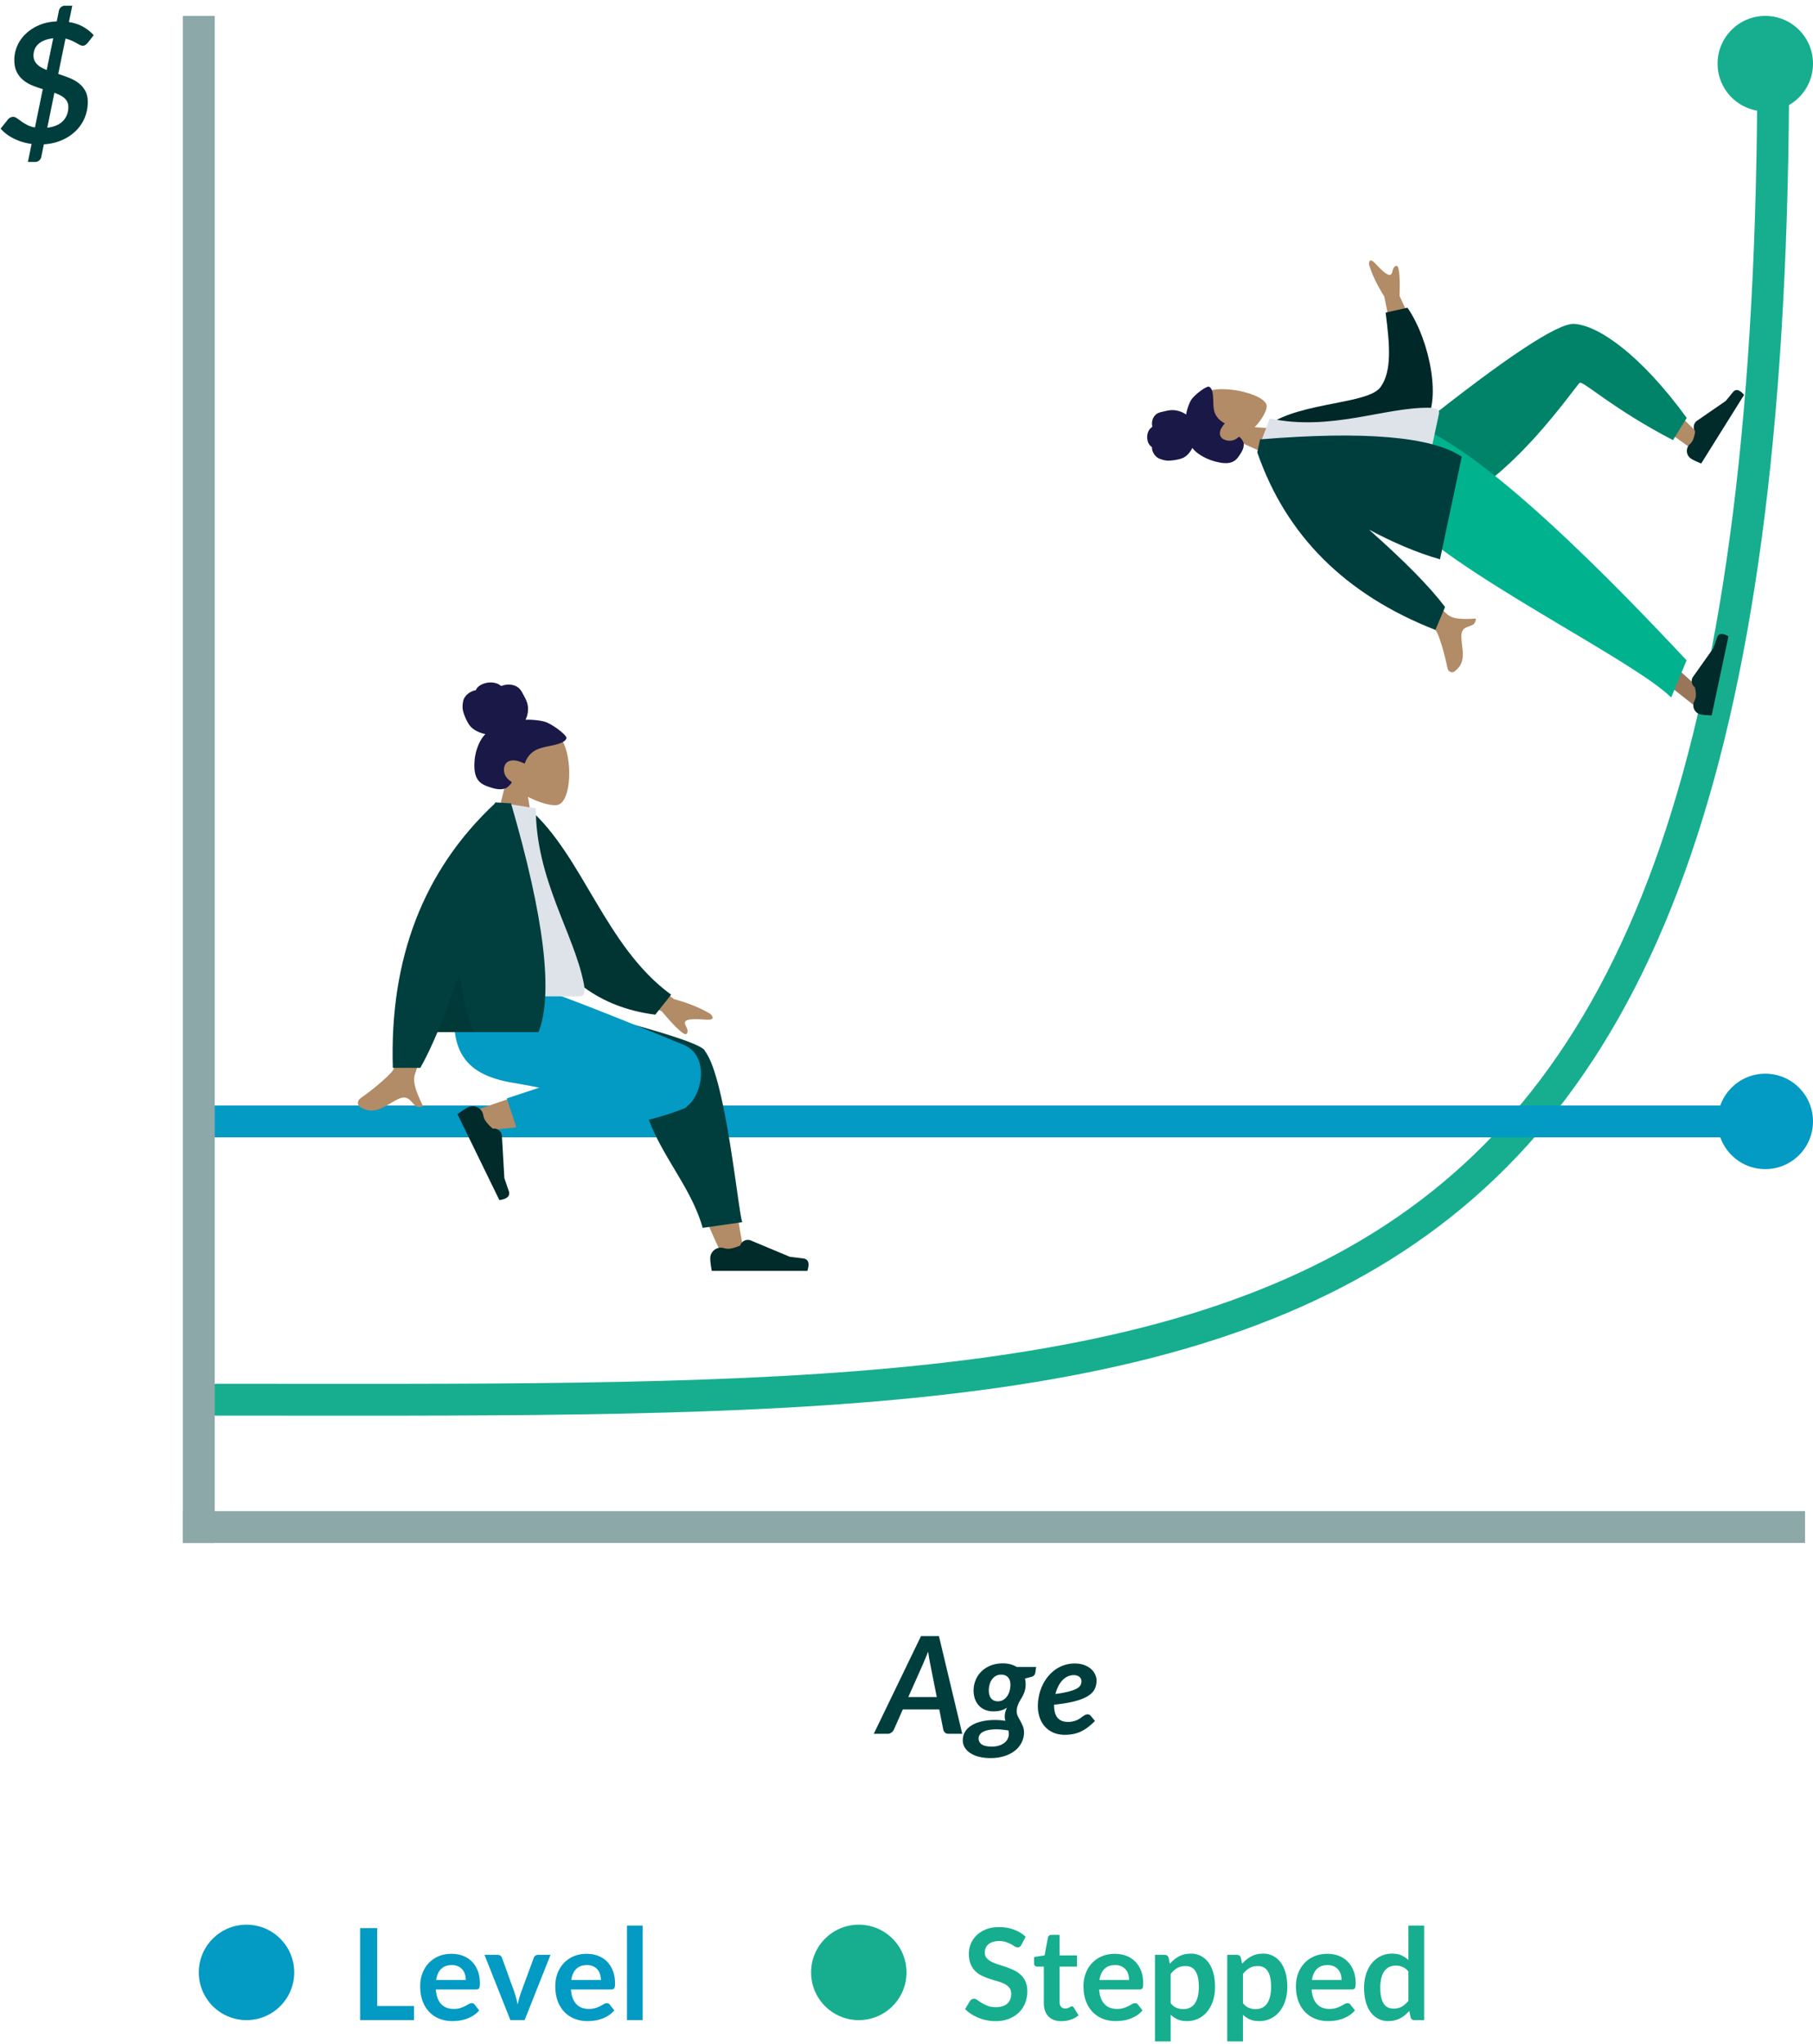
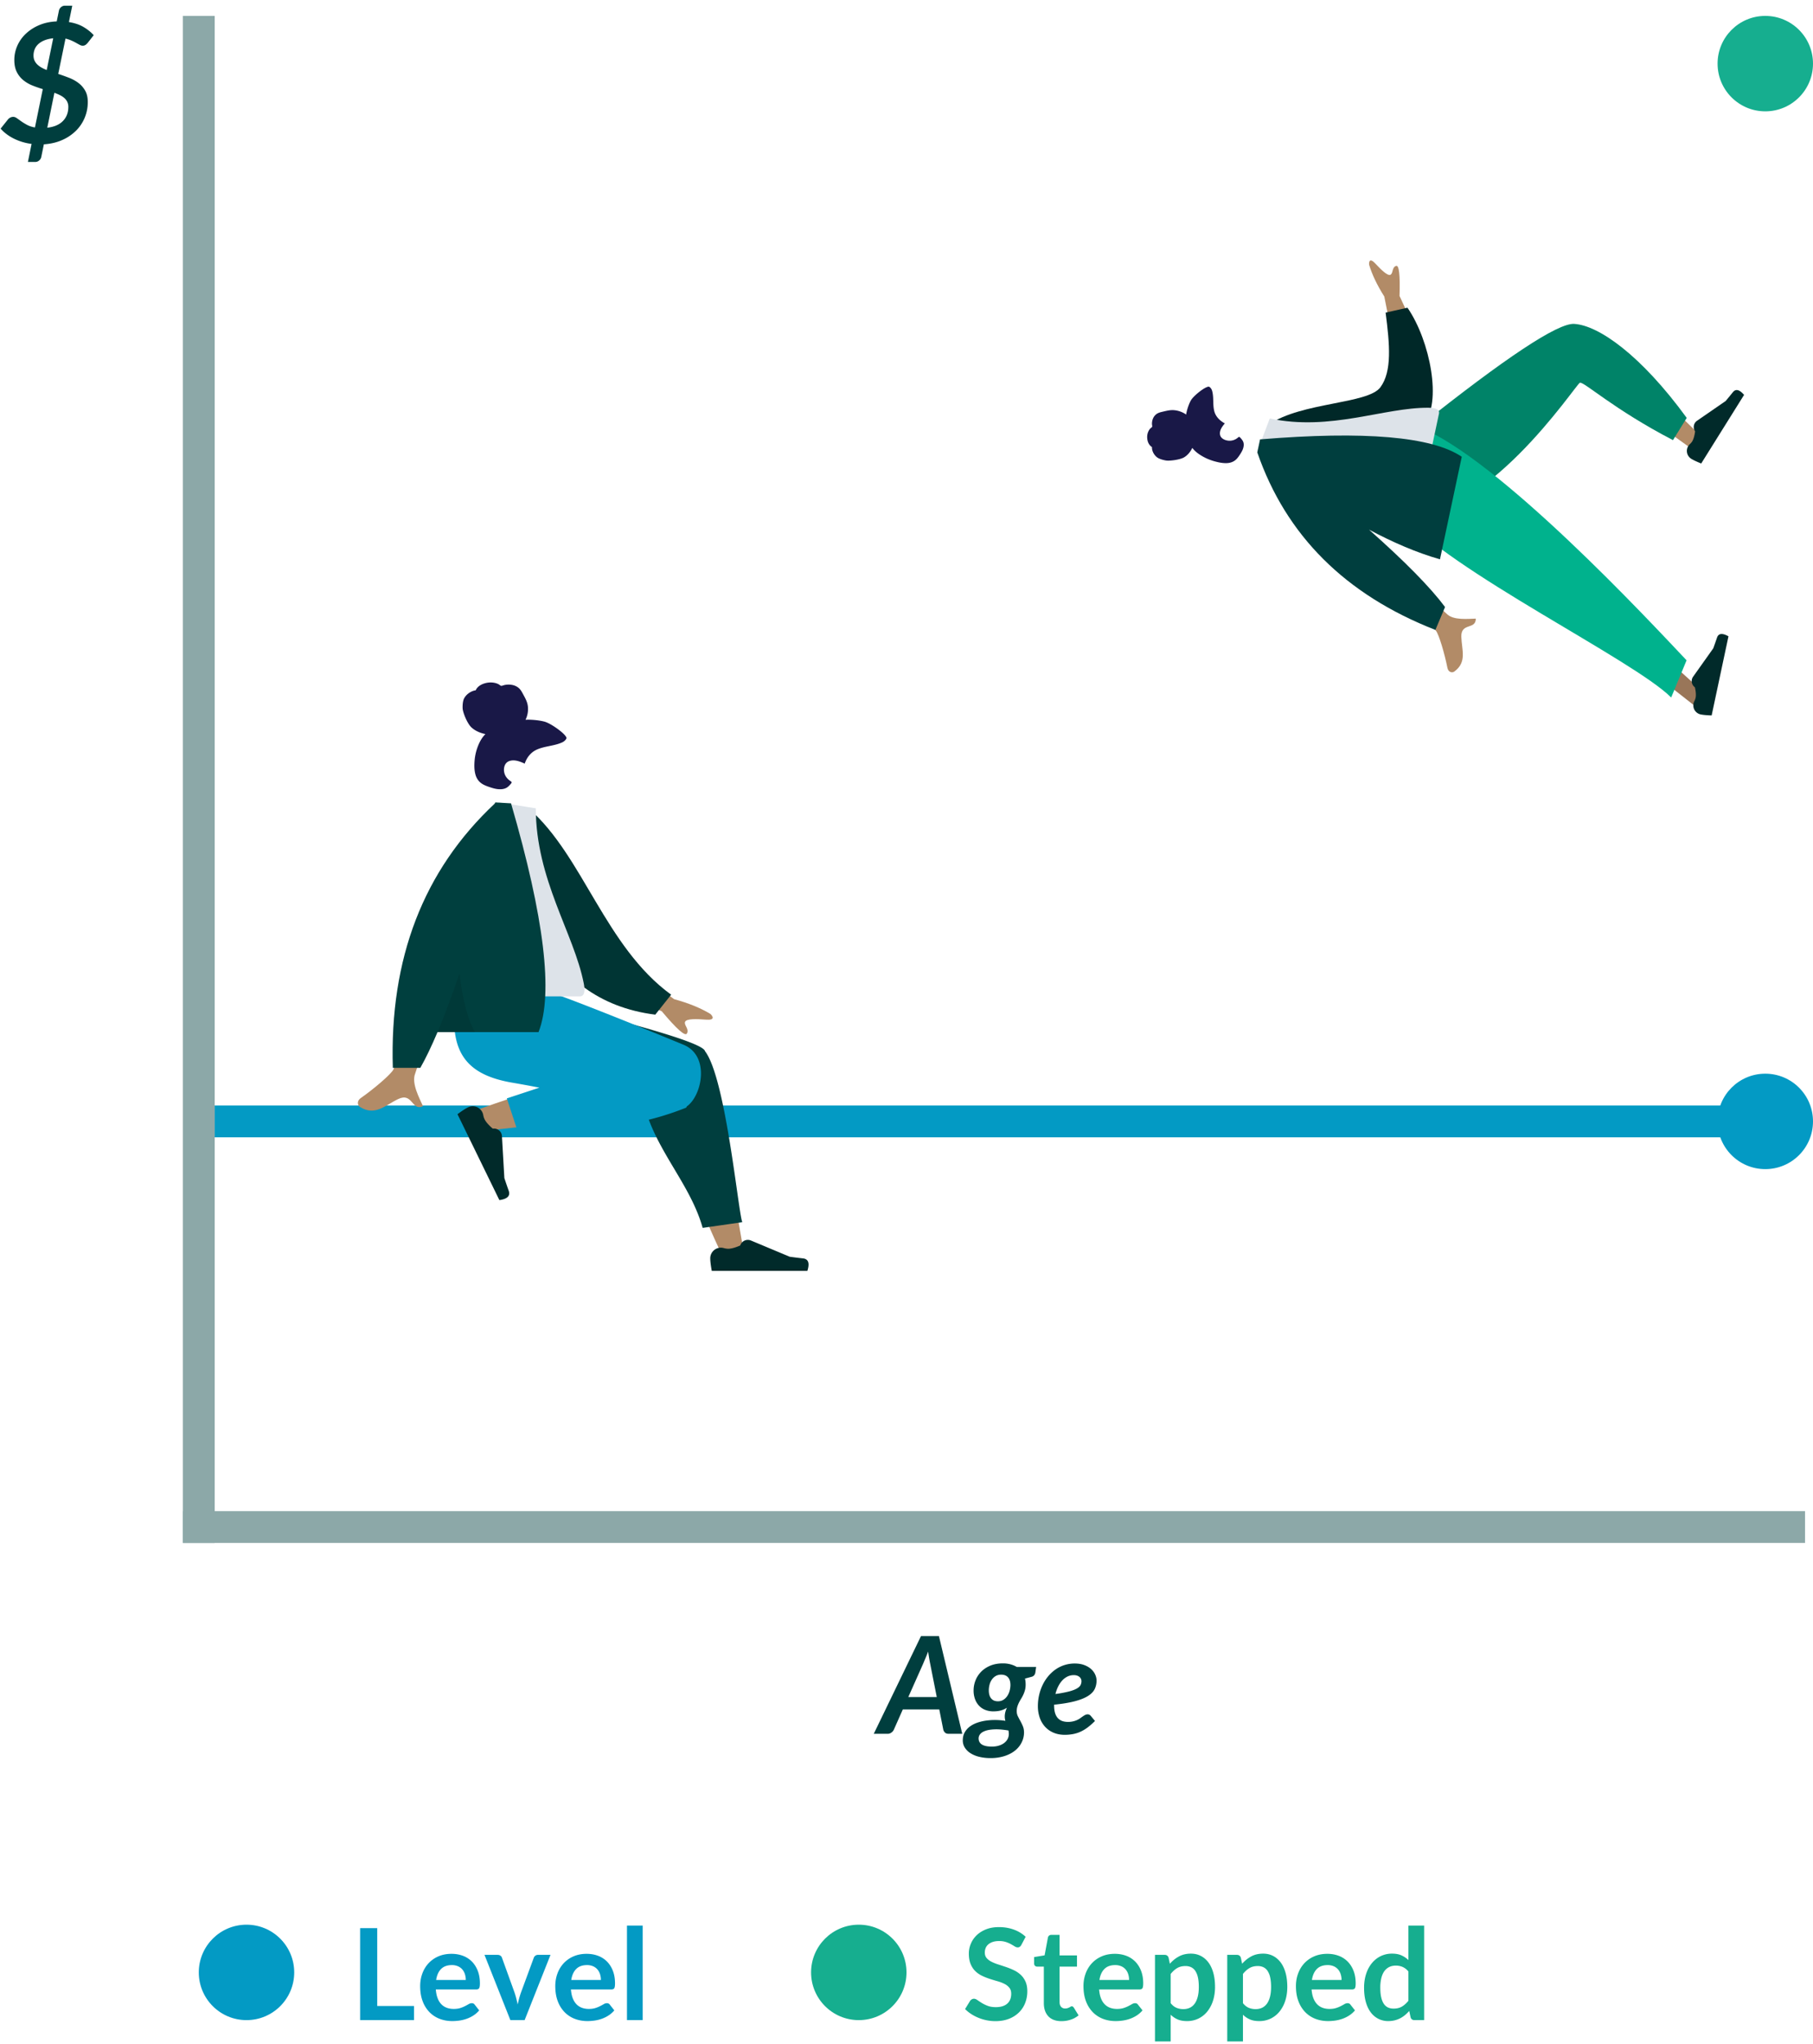
<svg xmlns="http://www.w3.org/2000/svg" width="228" height="257" viewBox="0 0 228 257">
  <g fill="none" fill-rule="evenodd">
    <path d="M121.01 218h-1.708c-.192 0-.341-.047-.446-.14a.78.78 0 0 1-.225-.362l-.51-2.566h-4.582l-1.139 2.567a.94.94 0 0 1-.302.348.79.79 0 0 1-.48.153h-1.734l5.942-12.291h2.252L121.011 218zm-6.782-4.624h3.578l-.833-4.208c-.04-.192-.08-.416-.123-.671a55.266 55.266 0 0 1-.132-.833c-.113.3-.225.58-.336.837-.11.258-.205.483-.284.676l-1.87 4.199zm14.756-1.572c0 .26-.029.494-.085.7a3.593 3.593 0 0 1-.209.575 4.863 4.863 0 0 1-.267.497 6.576 6.576 0 0 0-.268.476 3.373 3.373 0 0 0-.208.51 1.945 1.945 0 0 0-.085.59c0 .233.048.447.144.642.097.196.201.395.315.6.113.204.218.422.314.654.097.232.145.501.145.808-.006.43-.105.84-.298 1.228a3.057 3.057 0 0 1-.829 1.02c-.36.292-.8.522-1.321.692a5.69 5.69 0 0 1-1.768.256 5.82 5.82 0 0 1-1.445-.166 3.602 3.602 0 0 1-1.097-.463 2.25 2.25 0 0 1-.697-.702 1.672 1.672 0 0 1-.246-.888c0-.397.085-.742.255-1.037.17-.295.396-.543.68-.744.283-.2.609-.361.977-.48a6.044 6.044 0 0 1 1.148-.25 7.97 7.97 0 0 1 1.19-.056c.396.011.765.045 1.105.102a2.003 2.003 0 0 1-.077-.561c0-.329.09-.691.272-1.088-.22.147-.469.26-.744.34-.274.08-.602.119-.981.119a2.76 2.76 0 0 1-.94-.161 2.173 2.173 0 0 1-.786-.493 2.375 2.375 0 0 1-.54-.83 3.1 3.1 0 0 1-.2-1.16c0-.425.08-.84.239-1.245.158-.405.394-.768.705-1.088.312-.32.697-.576 1.156-.769.46-.193.992-.289 1.598-.289.323 0 .63.038.922.115.292.076.56.188.804.335h2.44l-.094.68c-.04.273-.179.454-.417.544l-.892.238c.028.114.05.233.064.357.014.125.02.255.02.392zm-3.485 2.107c.255 0 .479-.059.671-.178.193-.119.356-.275.489-.468.133-.192.234-.409.302-.65.068-.24.105-.486.11-.735 0-.425-.1-.75-.302-.977-.2-.227-.491-.34-.87-.34-.256 0-.48.055-.672.165-.193.11-.354.258-.485.442a2 2 0 0 0-.293.634 2.788 2.788 0 0 0-.098.739c0 .436.1.773.298 1.011.198.239.481.357.85.357zm1.368 4.123c0-.08-.004-.157-.013-.234a4.024 4.024 0 0 0-.03-.217c-.668-.113-1.24-.161-1.716-.144-.476.017-.864.076-1.165.179-.3.102-.521.237-.663.407a.836.836 0 0 0-.212.544c0 .34.137.598.412.774.275.176.696.264 1.262.264.318 0 .607-.04.867-.12.26-.079.485-.19.672-.331.187-.142.331-.309.433-.501.102-.193.153-.4.153-.621zm11.033-6.732c0 .391-.078.748-.233 1.071-.156.323-.435.612-.838.867-.402.255-.947.475-1.636.659-.689.184-1.565.33-2.63.438v.11c0 1.371.58 2.057 1.742 2.057a2.746 2.746 0 0 0 1.168-.246 2.41 2.41 0 0 0 .391-.23c.117-.085.224-.161.323-.23.1-.067.197-.126.294-.174a.693.693 0 0 1 .314-.072c.068 0 .135.017.2.051.065.034.123.08.174.136l.536.646c-.3.3-.595.561-.884.782a4.897 4.897 0 0 1-.884.544c-.3.142-.618.246-.952.314a5.46 5.46 0 0 1-1.088.102c-.51 0-.972-.086-1.386-.259a3.045 3.045 0 0 1-1.062-.73 3.279 3.279 0 0 1-.685-1.14 4.347 4.347 0 0 1-.242-1.492 6.155 6.155 0 0 1 .578-2.609c.187-.397.417-.762.689-1.096.272-.335.58-.624.922-.867a4.18 4.18 0 0 1 2.452-.774c.454 0 .852.065 1.194.196.343.13.63.298.859.505.23.207.4.438.514.693.114.255.17.504.17.748zm-2.856-.68c-.283 0-.547.058-.79.174a2.18 2.18 0 0 0-.659.489c-.196.21-.367.46-.514.752-.148.292-.264.61-.349.957a14.648 14.648 0 0 0 1.696-.315c.428-.113.76-.238.995-.374s.39-.28.467-.434a1.08 1.08 0 0 0 .115-.493.698.698 0 0 0-.225-.505.943.943 0 0 0-.298-.179 1.19 1.19 0 0 0-.438-.072zM3.974 18.095a6.974 6.974 0 0 1-2.221-.662c-.676-.336-1.234-.756-1.675-1.26l.914-1.144a.908.908 0 0 1 .294-.242.796.796 0 0 1 .377-.095c.148 0 .3.056.457.168l.546.389c.207.147.448.296.725.446.276.15.61.261 1.003.331l.986-4.82a15.5 15.5 0 0 1-1.301-.456 4.404 4.404 0 0 1-1.145-.667 3.153 3.153 0 0 1-.819-1.024c-.21-.41-.315-.915-.315-1.517 0-.609.122-1.197.367-1.764a4.651 4.651 0 0 1 1.061-1.517 5.575 5.575 0 0 1 1.68-1.092c.658-.284 1.4-.443 2.226-.478l.273-1.333A.763.763 0 0 1 7.664.91a.722.722 0 0 1 .499-.194h.924l-.42 2.058c.728.119 1.342.327 1.843.625.5.297.925.638 1.276 1.023l-.714.914c-.113.14-.22.243-.32.31a.646.646 0 0 1-.363.1.814.814 0 0 1-.362-.106 10.57 10.57 0 0 1-.462-.252 6.562 6.562 0 0 0-.588-.293 4.082 4.082 0 0 0-.74-.242l-.914 4.442c.448.147.894.306 1.339.477.444.172.843.39 1.197.657.353.266.638.591.855.976.218.385.326.861.326 1.428 0 .686-.128 1.339-.383 1.958a4.996 4.996 0 0 1-1.098 1.644 5.725 5.725 0 0 1-1.737 1.17c-.683.305-1.451.485-2.305.541l-.326 1.586a.76.76 0 0 1-.257.435.722.722 0 0 1-.498.195H3.51l.462-2.268zm4.62-4.652a1.43 1.43 0 0 0-.132-.63 1.528 1.528 0 0 0-.367-.483 2.477 2.477 0 0 0-.557-.367 6.87 6.87 0 0 0-.698-.294l-.893 4.389c.862-.099 1.518-.38 1.97-.846.45-.465.677-1.055.677-1.769zM4.215 6.986c0 .238.042.447.126.63.084.182.2.344.346.488.148.143.322.273.526.388.203.116.423.219.661.31l.819-3.99c-.441.049-.819.14-1.134.273a2.495 2.495 0 0 0-.772.488c-.2.193-.344.41-.436.651a2.14 2.14 0 0 0-.136.761z" fill="#003E3E" />
-     <path d="M27 175.99c130.355 0 195.999 4.371 196-167.99" stroke="#16AE8F" stroke-width="4" />
    <path fill="#039AC4" d="M27 139h200v4H27z" />
    <path fill="#8CA8A8" d="M23 2h4v192h-4z" />
    <path fill="#8CA8A8" d="M23 190h204v4H23z" />
-     <path d="M63.65 98.224c-1.084-1.092-1.818-2.43-1.695-3.93.353-4.322 7.362-3.371 8.726-1.19 1.363 2.181 1.201 7.713-.56 8.103-.704.155-2.2-.225-3.724-1.013l.956 5.806h-5.647l1.944-7.776z" fill="#B28B67" />
    <path d="M68.45 90.729c-.771-.202-1.892-.27-2.363-.225a3.041 3.041 0 0 0 .288-1.763c-.084-.58-.387-1.075-.667-1.593-.129-.24-.275-.477-.493-.66a1.785 1.785 0 0 0-.797-.367 2.48 2.48 0 0 0-.919-.001c-.133.024-.253.076-.384.106-.134.03-.2-.043-.297-.115-.235-.174-.579-.26-.875-.291a2.608 2.608 0 0 0-.997.102c-.309.092-.606.24-.83.456-.1.097-.19.206-.248.328-.024.05-.028.079-.086.097-.053.017-.116.017-.171.033-.533.155-.99.509-1.237.963-.145.264-.214.73-.195 1.253.019.523.569 1.886 1.083 2.384.459.443 1.134.736 1.785.865-.432.424-.72.953-.933 1.492a6.409 6.409 0 0 0-.427 1.813c-.05.589-.055 1.211.106 1.787.15.54.472.981 1.01 1.262.246.128.51.224.776.313.263.087.526.171.8.22.521.092 1.12.076 1.521-.28.144-.127.303-.288.409-.445.037-.056.06-.093.014-.148-.055-.066-.144-.116-.215-.168-.404-.293-.654-.686-.717-1.152-.064-.473.084-1.083.62-1.29.662-.254 1.39.038 1.978.31.25-.756.763-1.437 1.567-1.785.89-.384 1.911-.429 2.825-.758.239-.086.481-.183.657-.358.073-.073.16-.168.188-.265.039-.127-.057-.234-.13-.333-.391-.525-1.874-1.586-2.646-1.787z" fill="#191847" />
    <path d="M90.922 158.08c-2.733-5.813-4.71-10.876-5.504-13.547-1.358-4.573-2.392-8.598-2.653-10.1-.623-3.585 4.792-3.793 5.508-2.012 1.083 2.696 2.974 11.553 5.246 24.931l-2.597.729zm-31.706-18.245c2.508-.953 11.29-3.934 15.526-4.778 1.218-.242 2.397-.467 3.506-.67 3.297-.606 5.005 5.11 1.83 5.55-7.908 1.093-19.118 2.223-20.077 2.35-1.345.177-2.36-1.854-.785-2.452z" fill="#B28B67" />
    <path d="M80.485 134.043l-13.565-6.636v-1.445h1.613c13.124 3.214 19.83 5.274 20.119 6.18l.009.028.019.026c2.6 3.437 4.158 20.22 4.67 21.476l-4.984.715c-1.907-6.794-8.006-11.527-7.844-19.664a2.564 2.564 0 0 1-.037-.68z" fill="#003E3E" />
    <path d="M67.834 136.755a153.875 153.875 0 0 0-3.362-.617c-6.318-1.065-8.16-4.315-7.071-11.406h11.64c1.901.525 11.783 4.507 16.91 6.626 3.393 1.402 2.323 6.455.402 7.77-.01.081-.045.136-.107.16-10.337 4.118-18.514 1.958-21.246 2.648l-1.264-3.83 4.098-1.351z" fill="#039AC4" />
    <path d="M58.867 139.228c-.325.158-.77.446-1.335.865l5.269 10.803c1.008-.144 1.4-.535 1.174-1.174a70.713 70.713 0 0 1-.548-1.6l-.304-5.281a1 1 0 0 0-1.038-.942l-.118.005c-.518-.44-.863-.836-1.034-1.186a2.17 2.17 0 0 1-.165-.538 1.339 1.339 0 0 0-1.901-.952zm30.453 18.988c0 .36.064.887.192 1.579h12.02c.312-.97.132-1.492-.541-1.57a70.713 70.713 0 0 1-1.677-.209l-4.88-2.042a1 1 0 0 0-1.302.52l-.048.109c-.623.272-1.13.409-1.519.409a2.17 2.17 0 0 1-.556-.088 1.339 1.339 0 0 0-1.69 1.292z" fill="#012A2A" />
    <path d="M78.043 120.617l6.728 5.01c1.825.5 3.35 1.121 4.574 1.864.29.268.64.809-.56.715-1.2-.093-2.466-.137-2.631.278-.166.415.56.911.226 1.47-.223.374-1.277-.562-3.161-2.806l-6.664-2.802 1.488-3.729zm-25.834.173l4.408.018c-2.722 8.91-4.191 13.637-4.408 14.182-.488 1.227.544 3.095.986 4.099-1.438.653-1.285-1.765-3.1-.909-1.656.782-2.916 2.198-4.83 1-.235-.147-.493-.701.13-1.134 1.552-1.08 3.788-2.968 4.09-3.59.413-.848 1.32-5.403 2.724-13.666z" fill="#B28B67" />
    <path d="M64.736 102.033l1.824-.317c6.767 5.929 9.547 17.318 17.842 23.351l-1.996 2.51c-14.391-1.807-17.958-15.7-17.67-25.544z" fill="#003534" />
    <path d="M56.784 125.278h16.14c.737 0 .598-1.08.491-1.625-1.23-6.289-6.033-13.068-6.033-22.02l-4.655-.74c-3.85 6.28-5.182 14.012-5.943 24.385z" fill="#DDE3E9" />
    <path d="M62.202 101.054l.088-.161.08.004.005-.004.006.005 1.886.11c4.181 14.37 5.334 23.957 3.46 28.762H55.022c-.752 1.78-1.472 3.277-2.16 4.492h-3.461c-.42-13.744 3.847-24.814 12.8-33.208z" fill="#003F3E" />
    <path d="M57.79 122.39c.399 3.39 1.048 5.85 1.947 7.38h-4.714c.878-2.076 1.8-4.536 2.767-7.38z" fill-opacity=".1" fill="#000" />
-     <path d="M155.607 55.44c-1.143.623-2.447.932-3.754.556-3.767-1.083-1.787-6.26.364-6.892 2.152-.632 7.022.533 7.08 1.953.024.566-.556 1.638-1.501 2.655l5.294.361-.918 4.315-6.565-2.948z" fill="#B28B67" />
    <path d="M149.753 50.362c-.304.551-.547 1.395-.582 1.763a3.138 3.138 0 0 0-1.514-.551c-.528-.045-1.014.093-1.519.21-.232.053-.466.12-.663.252a1.321 1.321 0 0 0-.455.54c-.102.22-.149.461-.15.702 0 .107.027.208.031.314.005.108-.07.144-.15.205-.192.147-.324.393-.4.614-.084.248-.102.52-.07.781.03.254.113.508.268.72.07.094.152.184.25.252.04.027.065.036.072.083.006.044-.004.092.001.137.05.437.29.852.651 1.127.21.16.612.3 1.078.384.465.084 1.761-.08 2.285-.379.467-.267.836-.728 1.056-1.201.305.41.727.73 1.169.993.48.287.995.51 1.535.668.513.149 1.063.27 1.599.255.501-.014.945-.176 1.28-.534.154-.164.282-.348.403-.535.12-.184.237-.37.325-.57.166-.38.25-.841 0-1.214a2.218 2.218 0 0 0-.328-.396c-.043-.04-.072-.064-.128-.04-.067.03-.127.089-.184.133a1.57 1.57 0 0 1-1.136.332c-.429-.04-.945-.268-1.04-.717-.119-.553.258-1.055.595-1.453-.629-.333-1.149-.853-1.325-1.533-.196-.752-.07-1.541-.213-2.302-.037-.198-.084-.402-.21-.569a.658.658 0 0 0-.204-.194c-.106-.053-.216 0-.315.037-.528.2-1.708 1.134-2.012 1.686z" fill="#191847" />
    <path d="M176.096 64.302c4.502.613 22.057-17.823 22.45-17.869.174-.02 4.85 3.273 14.026 9.881l1.104-1.703c-9.268-9.113-14.511-13.616-15.728-13.508-1.743.155-8.29 4.497-19.64 13.025l-2.212 10.174z" fill="#B28B67" />
    <path d="M210.39 55.34l1.73-2.795c-5.747-7.893-11.075-11.64-14.158-11.82-2.055-.118-8.589 4.207-19.6 12.975l-2.301 10.822c10.341 1.812 22.13-16.229 22.623-16.399.494-.17 4.227 3.328 11.705 7.217z" fill="#008368" />
    <path d="M212.684 57.683c.268.167.687.365 1.258.594l5.39-8.625c-.58-.674-1.048-.787-1.407-.34-.36.447-.662.816-.908 1.107l-3.603 2.486a.952.952 0 0 0-.239 1.329c-.077.573-.203 1-.377 1.28a1.724 1.724 0 0 1-.29.335 1.161 1.161 0 0 0 .176 1.834z" fill="#012A2A" />
    <path fill="#997659" d="M176.615 61.864l20.362 14.203 16.938 13.306.466-2.191-36.188-32.745z" />
    <path d="M213.87 89.827c.308.065.77.108 1.384.128l2.115-9.949c-.774-.434-1.254-.38-1.438.163-.185.543-.343.993-.475 1.35l-2.535 3.568a.952.952 0 0 0 .23 1.33c.124.566.151 1.01.083 1.332a1.75 1.75 0 0 1-.158.415 1.161 1.161 0 0 0 .793 1.663z" fill="#012A2A" />
    <path d="M210.165 87.7l1.935-4.678c-4.658-4.924-23.688-25.433-33.739-29.375l-2.304 10.838c6.305 7.368 29.322 18.447 34.108 23.214z" fill="#00B28D" />
    <path d="M175.557 44.69l-1.47-7.404c-.906-1.434-1.542-2.769-1.91-4.004-.032-.353.057-.925.79-.138.734.786 1.54 1.58 1.893 1.402.353-.176.168-.945.718-1.117.366-.114.508 1.146.424 3.78l2.73 5.891-3.175 1.59zm-5.027 27.597l1.56-3.679c6.21 5.353 9.498 8.214 9.86 8.584.815.832 2.68.614 3.642.591.02 1.428-1.87.465-1.818 2.278.048 1.654.745 3.196-.89 4.382-.2.146-.736.17-.866-.5-.324-1.67-1.059-4.192-1.453-4.66-.537-.637-3.882-2.969-10.035-6.996z" fill="#B28B67" />
    <path d="M159.526 55.04l.073-1.677c4.094-2.816 12.436-2.547 13.999-4.67 1.478-2.009 1.174-5.365.656-9.388l2.748-.614c2.876 4.166 4.376 12.06 2.016 14.628-3.773 4.106-13.915 3.084-19.492 1.72z" fill="#002828" />
    <path d="M177.92 66.325l3.045-14.324c.14-.655-.811-.728-1.298-.733-5.614-.052-12.323 2.978-19.984 1.35l-1.512 3.997c4.648 4.56 11.014 7.148 19.75 9.71z" fill="#DDE3E9" />
    <path d="M172.167 66.596c4.53 4.015 7.717 7.258 9.56 9.728l-1.214 2.88c-11.318-4.427-18.784-11.868-22.399-22.323l.01-.047.338-1.589c13.153-1.081 21.608-.352 25.367 2.186l-2.74 12.894c-2.966-.843-6.01-2.174-8.922-3.73z" fill="#003E3E" />
    <circle fill="#039AC4" cx="222" cy="141" r="6" />
    <circle fill="#16AE8F" cx="222" cy="8" r="6" />
    <g transform="translate(25 239)" fill="#039AC4">
      <path d="M22.44 13.224h4.624V15h-6.776V3.432h2.152v9.792zm9.344-6.56c.517 0 .995.083 1.432.248a3.12 3.12 0 0 1 1.128.724c.315.317.561.707.74 1.168.179.461.268.988.268 1.58 0 .299-.032.5-.096.604-.064.104-.187.156-.368.156h-5.08c.032.421.107.785.224 1.092.117.307.272.56.464.76.192.2.42.35.684.448.264.099.556.148.876.148.32 0 .596-.037.828-.112a3.87 3.87 0 0 0 .608-.248c.173-.09.325-.173.456-.248a.765.765 0 0 1 .38-.112c.165 0 .288.061.368.184l.568.72c-.219.256-.464.47-.736.644a4.128 4.128 0 0 1-.852.416 4.657 4.657 0 0 1-.904.22 6.473 6.473 0 0 1-.892.064c-.57 0-1.101-.095-1.592-.284a3.59 3.59 0 0 1-1.28-.84 3.941 3.941 0 0 1-.856-1.376c-.208-.547-.312-1.18-.312-1.9 0-.56.09-1.087.272-1.58a3.8 3.8 0 0 1 .78-1.288 3.672 3.672 0 0 1 1.24-.868c.488-.213 1.039-.32 1.652-.32zm.04 1.416c-.576 0-1.027.163-1.352.488-.325.325-.533.787-.624 1.384h3.728a2.38 2.38 0 0 0-.108-.724 1.72 1.72 0 0 0-.324-.596 1.507 1.507 0 0 0-.548-.404 1.88 1.88 0 0 0-.772-.148zm4.104-1.288h1.632c.15 0 .273.035.372.104a.49.49 0 0 1 .196.264l1.584 4.384c.085.256.159.507.22.752s.119.49.172.736c.053-.245.112-.49.176-.736.064-.245.141-.496.232-.752l1.616-4.384a.54.54 0 0 1 .2-.264.572.572 0 0 1 .344-.104h1.56L40.976 15h-1.792l-3.256-8.208zm12.848-.128c.517 0 .995.083 1.432.248a3.12 3.12 0 0 1 1.128.724c.315.317.561.707.74 1.168.179.461.268.988.268 1.58 0 .299-.032.5-.096.604-.064.104-.187.156-.368.156H46.8c.032.421.107.785.224 1.092.117.307.272.56.464.76.192.2.42.35.684.448.264.099.556.148.876.148.32 0 .596-.037.828-.112a3.87 3.87 0 0 0 .608-.248c.173-.09.325-.173.456-.248a.765.765 0 0 1 .38-.112c.165 0 .288.061.368.184l.568.72c-.219.256-.464.47-.736.644a4.128 4.128 0 0 1-.852.416 4.657 4.657 0 0 1-.904.22 6.473 6.473 0 0 1-.892.064c-.57 0-1.101-.095-1.592-.284a3.59 3.59 0 0 1-1.28-.84 3.941 3.941 0 0 1-.856-1.376c-.208-.547-.312-1.18-.312-1.9 0-.56.09-1.087.272-1.58a3.8 3.8 0 0 1 .78-1.288 3.672 3.672 0 0 1 1.24-.868c.488-.213 1.039-.32 1.652-.32zm.04 1.416c-.576 0-1.027.163-1.352.488-.325.325-.533.787-.624 1.384h3.728a2.38 2.38 0 0 0-.108-.724 1.72 1.72 0 0 0-.324-.596 1.507 1.507 0 0 0-.548-.404 1.88 1.88 0 0 0-.772-.148zm7.008-4.968V15h-1.976V3.112h1.976z" />
      <circle cx="6" cy="9" r="6" />
    </g>
    <g transform="translate(102 239)" fill="#16AE8F">
      <path d="M26.448 5.536a.743.743 0 0 1-.204.244.454.454 0 0 1-.268.076.691.691 0 0 1-.364-.124 9.41 9.41 0 0 0-.468-.276 3.854 3.854 0 0 0-.636-.276 2.673 2.673 0 0 0-.86-.124c-.299 0-.56.036-.784.108a1.646 1.646 0 0 0-.564.3 1.199 1.199 0 0 0-.34.46 1.51 1.51 0 0 0-.112.588c0 .272.076.499.228.68.152.181.353.336.604.464.25.128.536.243.856.344.32.101.648.21.984.324.336.115.664.248.984.4.32.152.605.344.856.576.25.232.452.516.604.852.152.336.228.744.228 1.224a4 4 0 0 1-.268 1.468c-.179.456-.44.853-.784 1.192a3.693 3.693 0 0 1-1.26.8c-.496.195-1.064.292-1.704.292a5.5 5.5 0 0 1-1.088-.108 5.727 5.727 0 0 1-1.028-.308 5.507 5.507 0 0 1-.924-.48 4.455 4.455 0 0 1-.768-.624L20 12.576a.674.674 0 0 1 .208-.188.524.524 0 0 1 .272-.076c.133 0 .277.055.432.164.155.11.339.23.552.364.213.133.463.255.748.364.285.11.628.164 1.028.164.613 0 1.088-.145 1.424-.436.336-.29.504-.708.504-1.252 0-.304-.076-.552-.228-.744a1.84 1.84 0 0 0-.604-.484 4.51 4.51 0 0 0-.856-.332c-.32-.09-.645-.19-.976-.296a8.416 8.416 0 0 1-.976-.384 3.162 3.162 0 0 1-.856-.584c-.25-.24-.452-.54-.604-.9-.152-.36-.228-.804-.228-1.332 0-.421.084-.832.252-1.232.168-.4.412-.755.732-1.064.32-.31.715-.557 1.184-.744.47-.187 1.008-.28 1.616-.28.683 0 1.312.107 1.888.32a4.262 4.262 0 0 1 1.472.896l-.536 1.016zm5.04 9.592c-.715 0-1.263-.201-1.644-.604-.381-.403-.572-.959-.572-1.668V8.272h-.84a.385.385 0 0 1-.272-.104c-.075-.07-.112-.173-.112-.312v-.784l1.32-.216.416-2.24a.439.439 0 0 1 .152-.248.452.452 0 0 1 .288-.088h1.024v2.584h2.192v1.408h-2.192v4.448c0 .256.063.456.188.6a.648.648 0 0 0 .516.216.93.93 0 0 0 .308-.044 1.752 1.752 0 0 0 .38-.184.274.274 0 0 1 .144-.044c.059 0 .107.015.144.044.037.03.077.073.12.132l.592.96a3 3 0 0 1-.992.544c-.373.123-.76.184-1.16.184zM38.2 6.664c.517 0 .995.083 1.432.248a3.12 3.12 0 0 1 1.128.724c.315.317.561.707.74 1.168.179.461.268.988.268 1.58 0 .299-.032.5-.096.604-.064.104-.187.156-.368.156h-5.08c.032.421.107.785.224 1.092.117.307.272.56.464.76.192.2.42.35.684.448.264.099.556.148.876.148.32 0 .596-.037.828-.112a3.87 3.87 0 0 0 .608-.248c.173-.09.325-.173.456-.248a.765.765 0 0 1 .38-.112c.165 0 .288.061.368.184l.568.72c-.219.256-.464.47-.736.644a4.128 4.128 0 0 1-.852.416 4.657 4.657 0 0 1-.904.22 6.473 6.473 0 0 1-.892.064c-.57 0-1.101-.095-1.592-.284a3.59 3.59 0 0 1-1.28-.84 3.941 3.941 0 0 1-.856-1.376c-.208-.547-.312-1.18-.312-1.9 0-.56.09-1.087.272-1.58a3.8 3.8 0 0 1 .78-1.288 3.672 3.672 0 0 1 1.24-.868c.488-.213 1.039-.32 1.652-.32zm.04 1.416c-.576 0-1.027.163-1.352.488-.325.325-.533.787-.624 1.384h3.728a2.38 2.38 0 0 0-.108-.724 1.72 1.72 0 0 0-.324-.596 1.507 1.507 0 0 0-.548-.404 1.88 1.88 0 0 0-.772-.148zm5.008 9.6V6.792h1.208c.256 0 .424.12.504.36l.16.76c.33-.379.71-.685 1.14-.92.43-.235.932-.352 1.508-.352.448 0 .857.093 1.228.28.37.187.69.457.96.812.27.355.477.792.624 1.312.147.52.22 1.116.22 1.788 0 .613-.083 1.181-.248 1.704a4.17 4.17 0 0 1-.708 1.36 3.27 3.27 0 0 1-1.112.9 3.236 3.236 0 0 1-1.46.324c-.464 0-.857-.07-1.18-.212a2.888 2.888 0 0 1-.868-.588v3.36h-1.976zm3.84-9.48c-.41 0-.761.087-1.052.26-.29.173-.561.417-.812.732v3.68c.224.277.468.47.732.58.264.11.55.164.86.164.299 0 .568-.056.808-.168.24-.112.444-.283.612-.512.168-.23.297-.519.388-.868.09-.35.136-.761.136-1.236 0-.48-.039-.887-.116-1.22a2.357 2.357 0 0 0-.332-.812 1.312 1.312 0 0 0-.524-.456 1.634 1.634 0 0 0-.7-.144zm5.248 9.48V6.792h1.208c.256 0 .424.12.504.36l.16.76c.33-.379.71-.685 1.14-.92.43-.235.932-.352 1.508-.352.448 0 .857.093 1.228.28.37.187.69.457.96.812.27.355.477.792.624 1.312.147.52.22 1.116.22 1.788 0 .613-.083 1.181-.248 1.704a4.17 4.17 0 0 1-.708 1.36 3.27 3.27 0 0 1-1.112.9 3.236 3.236 0 0 1-1.46.324c-.464 0-.857-.07-1.18-.212a2.888 2.888 0 0 1-.868-.588v3.36h-1.976zm3.84-9.48c-.41 0-.761.087-1.052.26-.29.173-.561.417-.812.732v3.68c.224.277.468.47.732.58.264.11.55.164.86.164.299 0 .568-.056.808-.168.24-.112.444-.283.612-.512.168-.23.297-.519.388-.868.09-.35.136-.761.136-1.236 0-.48-.039-.887-.116-1.22A2.357 2.357 0 0 0 57.4 8.8a1.312 1.312 0 0 0-.524-.456 1.634 1.634 0 0 0-.7-.144zm8.744-1.536c.517 0 .995.083 1.432.248a3.12 3.12 0 0 1 1.128.724c.315.317.561.707.74 1.168.179.461.268.988.268 1.58 0 .299-.032.5-.096.604-.064.104-.187.156-.368.156h-5.08c.032.421.107.785.224 1.092.117.307.272.56.464.76.192.2.42.35.684.448.264.099.556.148.876.148.32 0 .596-.037.828-.112a3.87 3.87 0 0 0 .608-.248c.173-.09.325-.173.456-.248a.765.765 0 0 1 .38-.112c.165 0 .288.061.368.184l.568.72c-.219.256-.464.47-.736.644a4.128 4.128 0 0 1-.852.416 4.657 4.657 0 0 1-.904.22 6.473 6.473 0 0 1-.892.064c-.57 0-1.101-.095-1.592-.284a3.59 3.59 0 0 1-1.28-.84 3.941 3.941 0 0 1-.856-1.376c-.208-.547-.312-1.18-.312-1.9 0-.56.09-1.087.272-1.58a3.8 3.8 0 0 1 .78-1.288 3.672 3.672 0 0 1 1.24-.868c.488-.213 1.039-.32 1.652-.32zm.04 1.416c-.576 0-1.027.163-1.352.488-.325.325-.533.787-.624 1.384h3.728a2.38 2.38 0 0 0-.108-.724 1.72 1.72 0 0 0-.324-.596 1.507 1.507 0 0 0-.548-.404 1.88 1.88 0 0 0-.772-.148zM75.888 15c-.261 0-.427-.12-.496-.36l-.168-.792c-.17.192-.35.365-.536.52a3.389 3.389 0 0 1-.604.4 3.147 3.147 0 0 1-.696.26 3.343 3.343 0 0 1-.804.092 2.71 2.71 0 0 1-1.232-.28 2.745 2.745 0 0 1-.964-.812c-.27-.355-.477-.793-.624-1.316-.147-.523-.22-1.12-.22-1.792 0-.608.083-1.173.248-1.696.165-.523.403-.976.712-1.36.31-.384.68-.684 1.112-.9a3.21 3.21 0 0 1 1.456-.324c.459 0 .85.073 1.176.22a3.1 3.1 0 0 1 .872.588V3.112h1.976V15h-1.208zm-2.632-1.448c.41 0 .76-.085 1.048-.256.288-.17.56-.413.816-.728v-3.68a1.945 1.945 0 0 0-.732-.576 2.159 2.159 0 0 0-.852-.168c-.299 0-.568.056-.808.168-.24.112-.445.281-.616.508-.17.227-.301.515-.392.864a4.96 4.96 0 0 0-.136 1.236c0 .48.039.887.116 1.22.077.333.188.605.332.816.144.21.32.363.528.456.208.093.44.14.696.14z" />
      <circle cx="6" cy="9" r="6" />
    </g>
  </g>
</svg>